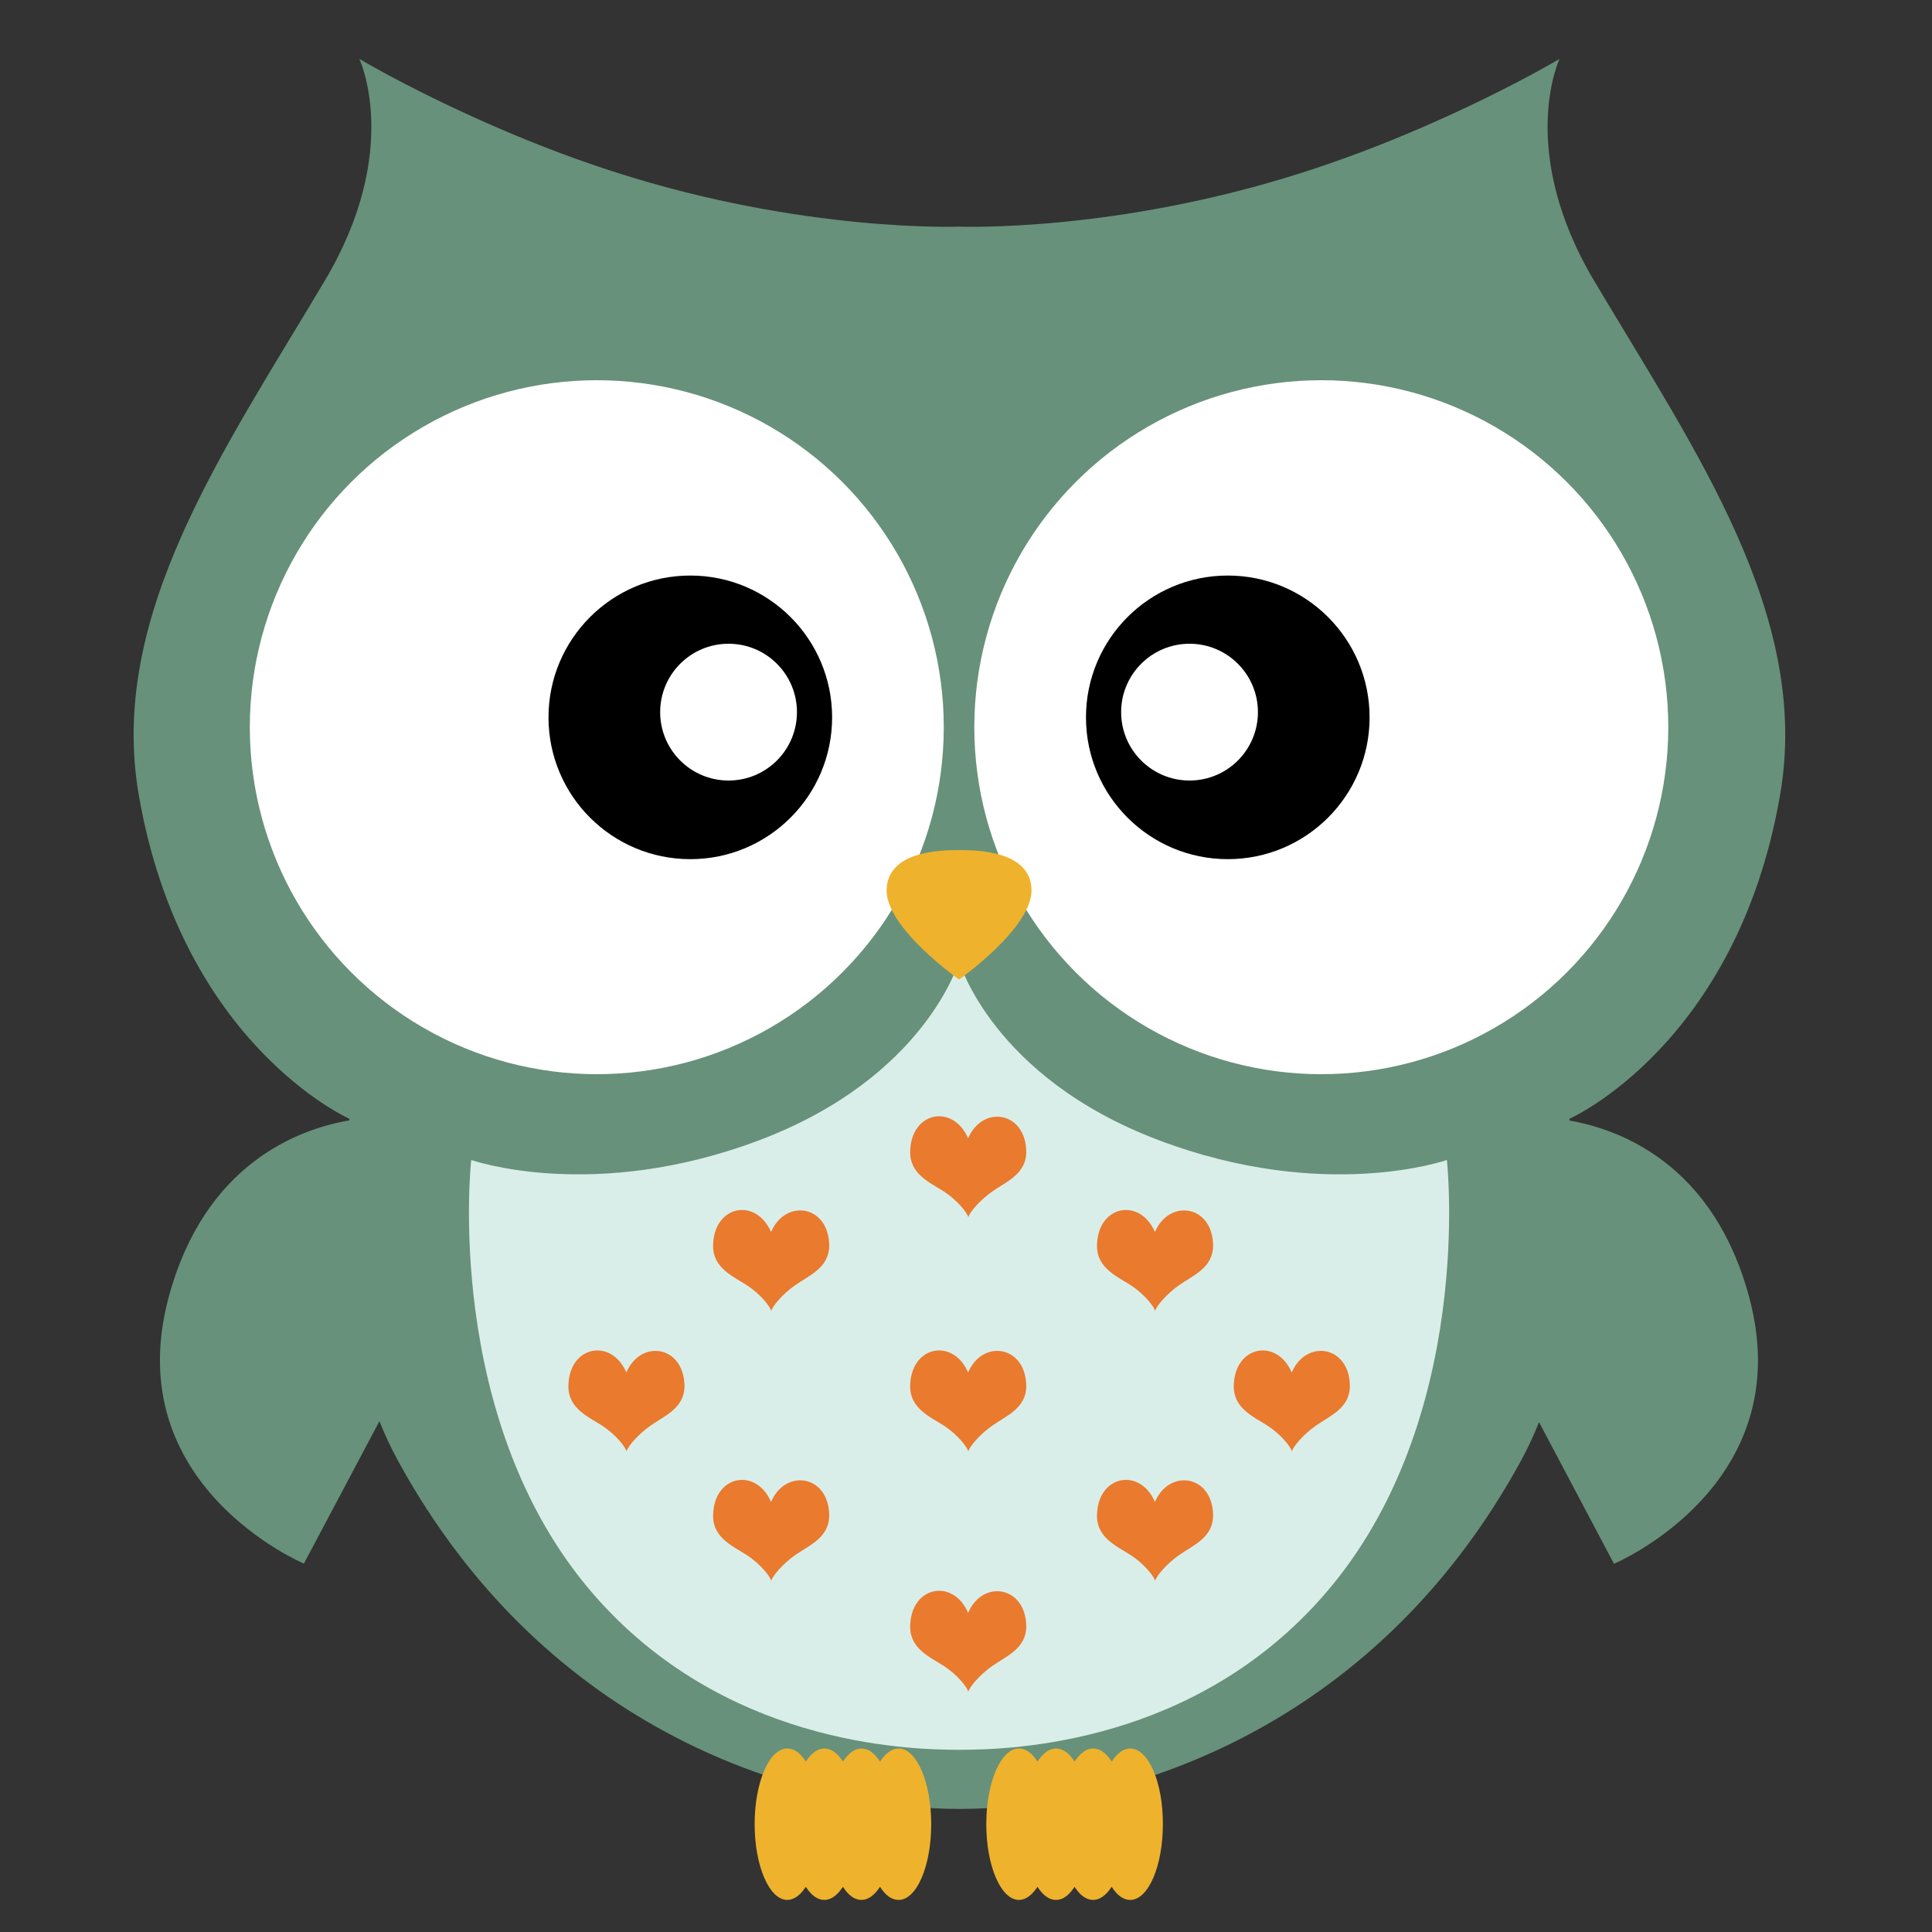
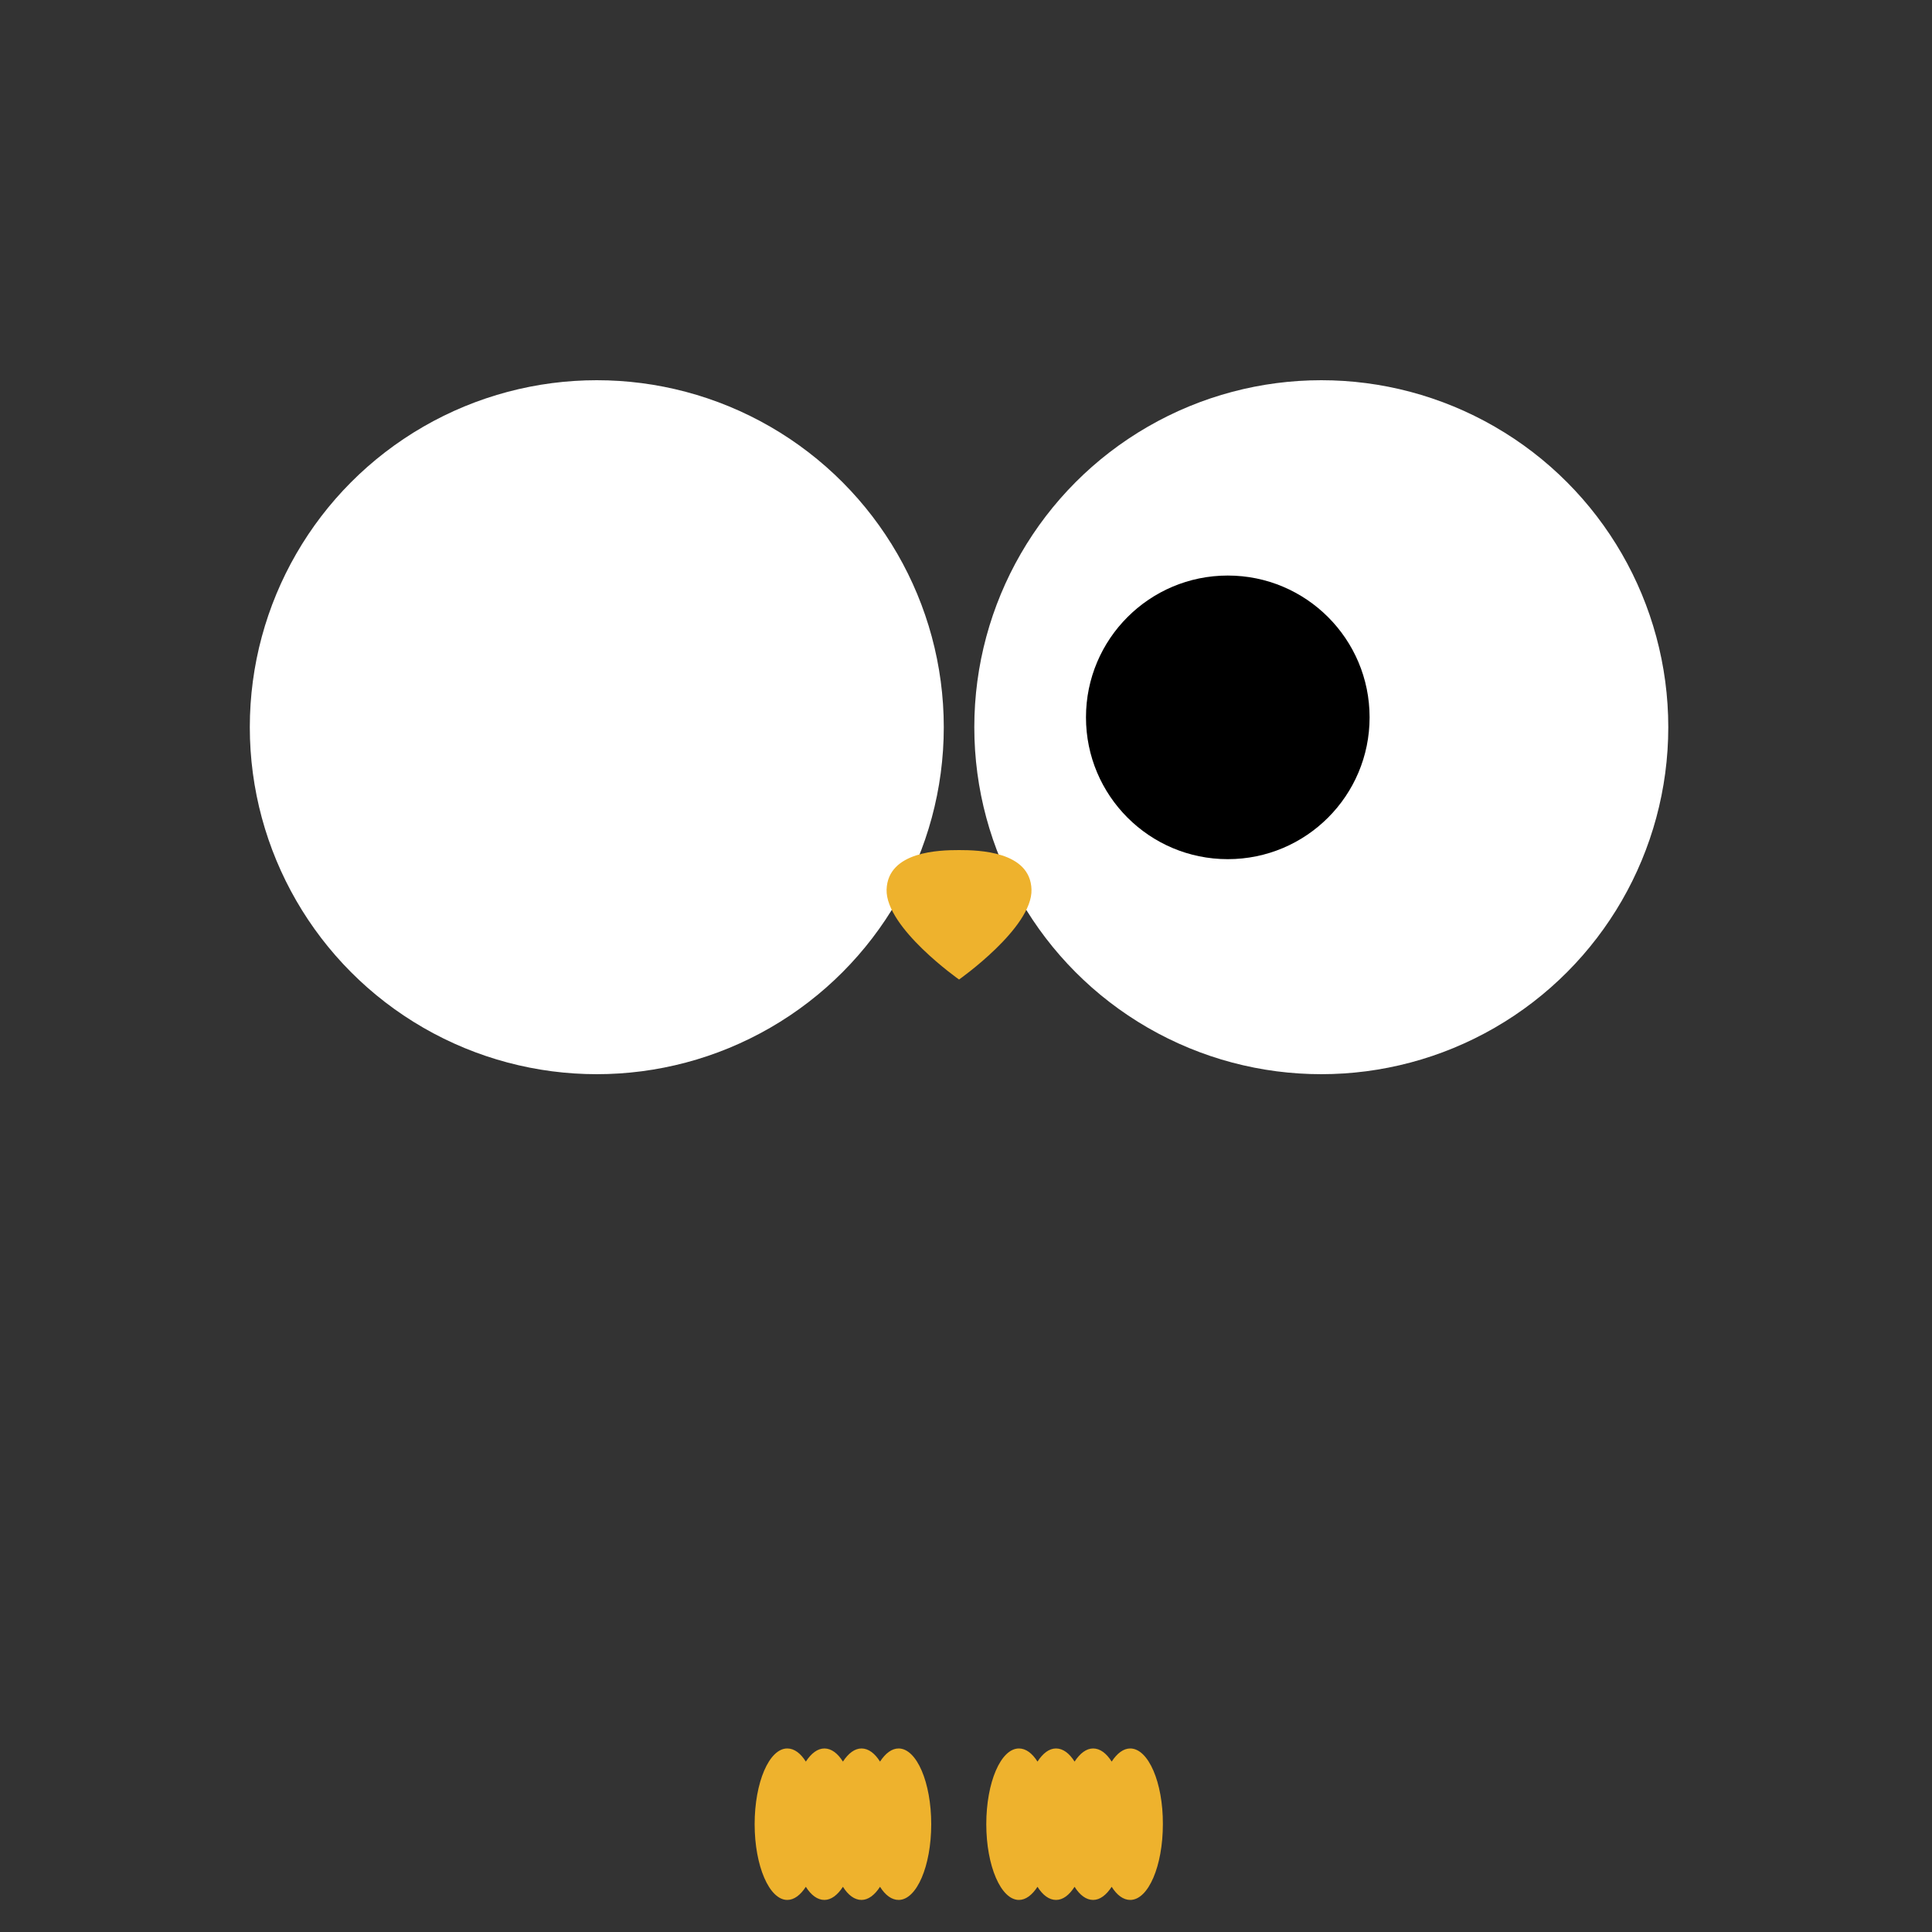
<svg xmlns="http://www.w3.org/2000/svg" version="1.1" id="Layer_1" x="0px" y="0px" width="1000px" height="1000px" viewBox="0 0 1000 1000" style="enable-background:new 0 0 1000 1000;" xml:space="preserve">
  <rect x="0" y="0" width="1000" height="1000" fill="#333333" stroke="none" />
  <style type="text/css">
	.st0{fill:#67917A;}
	.st1{fill:#DAEEE9;}
	.st2{fill:#EEB22D;}
	.st3{fill:#FFFFFF;}
	.st4{fill:#E97A2E;}
</style>
  <g>
-     <path class="st0" d="M921.4,411.3c16-92.7-44-178-96.3-266c-40.2-67.7-17.9-114.8-17.9-114.8s-58.9,35.1-132.7,58.7   c-97.6,31.3-177.9,28.1-177.9,28.1s-80.3,3.2-177.9-28.1C244.9,65.6,186,30.5,186,30.5s22.4,47.1-17.9,114.8   c-52.3,88-112.3,173.3-96.3,266c22.3,129.5,109.1,167.8,109.1,167.8s0,0.3-0.1,0.8c-25.7,4.4-75.1,22-93.7,92.3   c-25.5,97,70.2,137.1,70.2,137.1l39.1-73.7c2.7,6.9,5.9,13.6,9.4,20.1C283,897.4,415,936.3,496.6,936.3s213.7-38.9,290.8-180.5   c3.5-6.4,6.5-13,9.2-19.7l38.8,73.3c0,0,95.7-40.2,70.2-137.1c-18.4-70-67.4-87.8-93.2-92.3c-0.1-0.5-0.1-0.9-0.1-0.9   S899.1,540.8,921.4,411.3z" />
-     <path class="st1" d="M496.4,905.7c28.7,0,122.4-3.4,189.3-80.6c78.3-90.2,63.2-224.7,63.2-224.7s-63.2,22.3-149.3-10.3   s-103.2-92.6-103.2-92.6s-17.1,60-103.2,92.6c-86.1,32.6-149.3,10.3-149.3,10.3s-15.1,134.5,63.2,224.7   C374,902.2,467.7,905.7,496.4,905.7z" />
    <path class="st2" d="M465.1,905c-3.5,0-6.8,2.5-9.6,6.8c-2.7-4.3-6-6.8-9.6-6.8c-3.5,0-6.8,2.5-9.6,6.8c-2.7-4.3-6-6.8-9.6-6.8   c-3.5,0-6.8,2.5-9.6,6.8c-2.7-4.3-6-6.8-9.6-6.8c-9.4,0-16.9,17.6-16.9,39.2s7.6,39.2,16.9,39.2c3.5,0,6.8-2.5,9.6-6.8   c2.7,4.3,6,6.8,9.6,6.8c3.5,0,6.8-2.5,9.6-6.8c2.7,4.3,6,6.8,9.6,6.8c3.5,0,6.8-2.5,9.6-6.8c2.7,4.3,6,6.8,9.6,6.8   c9.4,0,16.9-17.6,16.9-39.2S474.5,905,465.1,905z M585,905c-3.5,0-6.8,2.5-9.6,6.8c-2.7-4.3-6-6.8-9.6-6.8c-3.5,0-6.8,2.5-9.6,6.8   c-2.7-4.3-6-6.8-9.6-6.8s-6.8,2.5-9.6,6.8c-2.7-4.3-6-6.8-9.6-6.8c-9.4,0-16.9,17.6-16.9,39.2s7.6,39.2,16.9,39.2   c3.5,0,6.8-2.5,9.6-6.8c2.7,4.3,6,6.8,9.6,6.8s6.8-2.5,9.6-6.8c2.7,4.3,6,6.8,9.6,6.8c3.5,0,6.8-2.5,9.6-6.8c2.7,4.3,6,6.8,9.6,6.8   c9.4,0,16.9-17.6,16.9-39.2C602,922.6,594.4,905,585,905z" />
    <circle class="st3" cx="308.9" cy="376.4" r="179.6" />
-     <circle cx="357.3" cy="371.3" r="73.4" />
    <circle class="st3" cx="377.1" cy="368.6" r="35.4" />
    <circle class="st3" cx="683.9" cy="376.4" r="179.6" />
    <circle cx="635.5" cy="371.3" r="73.4" />
-     <circle class="st3" cx="615.7" cy="368.6" r="35.4" />
    <path class="st2" d="M496.4,507c0,0,38.1-26.8,37.5-46.6c-0.6-19.8-27.4-20.4-37.5-20.4s-36.8,0.6-37.5,20.4   C458.3,480.2,496.4,507,496.4,507z" />
-     <path class="st4" d="M501.1,589.2c-7.8-18.1-29.8-13.9-30,7.1c-0.1,11.6,10.5,15.9,17.6,20.5c6.8,4.5,11.7,10.6,12.5,13.2   c0.7-2.6,6.1-8.9,12.4-13.3c6.9-4.9,17.6-8.9,17.6-20.5C530.9,575.1,508.5,571.8,501.1,589.2z M399.1,637.7   c-7.8-18.1-29.8-13.9-30,7.1c-0.1,11.6,10.5,15.9,17.6,20.5c6.8,4.5,11.7,10.6,12.5,13.2c0.7-2.6,6.1-8.9,12.4-13.3   c6.9-4.9,17.6-8.9,17.6-20.5C429,623.6,406.5,620.3,399.1,637.7z M597.8,637.7c-7.8-18.1-29.8-13.9-30,7.1   c-0.1,11.6,10.5,15.9,17.6,20.5c6.8,4.5,11.7,10.6,12.5,13.2c0.7-2.6,6.1-8.9,12.4-13.3c6.9-4.9,17.6-8.9,17.6-20.5   C627.7,623.6,605.2,620.3,597.8,637.7z M501.1,710.4c-7.8-18.1-29.8-13.9-30,7.1c-0.1,11.6,10.5,15.9,17.6,20.5   c6.8,4.5,11.7,10.6,12.5,13.2c0.7-2.6,6.1-8.9,12.4-13.3c6.9-4.9,17.6-8.9,17.6-20.5C530.9,696.3,508.5,693,501.1,710.4z    M501.1,834.8c-7.8-18.1-29.8-13.9-30,7.1c-0.1,11.6,10.5,15.9,17.6,20.5c6.8,4.5,11.7,10.6,12.5,13.2c0.7-2.6,6.1-8.9,12.4-13.3   c6.9-4.9,17.6-8.9,17.6-20.5C530.9,820.7,508.5,817.4,501.1,834.8z M399.1,777.4c-7.8-18.1-29.8-13.9-30,7.1   c-0.1,11.6,10.5,15.9,17.6,20.5c6.8,4.5,11.7,10.6,12.5,13.2c0.7-2.6,6.1-8.9,12.4-13.3c6.9-4.9,17.6-8.9,17.6-20.5   C429,763.3,406.5,760,399.1,777.4z M324.2,710.4c-7.8-18.1-29.8-13.9-30,7.1c-0.1,11.6,10.5,15.9,17.6,20.5   c6.8,4.5,11.7,10.6,12.5,13.2c0.7-2.6,6.1-8.9,12.4-13.3c6.9-4.9,17.6-8.9,17.6-20.5C354,696.3,331.6,693,324.2,710.4z    M668.6,710.4c-7.8-18.1-29.8-13.9-30,7.1c-0.1,11.6,10.5,15.9,17.6,20.5c6.8,4.5,11.7,10.6,12.5,13.2c0.7-2.6,6.1-8.9,12.4-13.3   c6.9-4.9,17.6-8.9,17.6-20.5C698.5,696.3,676,693,668.6,710.4z M597.8,777.4c-7.8-18.1-29.8-13.9-30,7.1   c-0.1,11.6,10.5,15.9,17.6,20.5c6.8,4.5,11.7,10.6,12.5,13.2c0.7-2.6,6.1-8.9,12.4-13.3c6.9-4.9,17.6-8.9,17.6-20.5   C627.7,763.3,605.2,760,597.8,777.4z" />
  </g>
</svg>